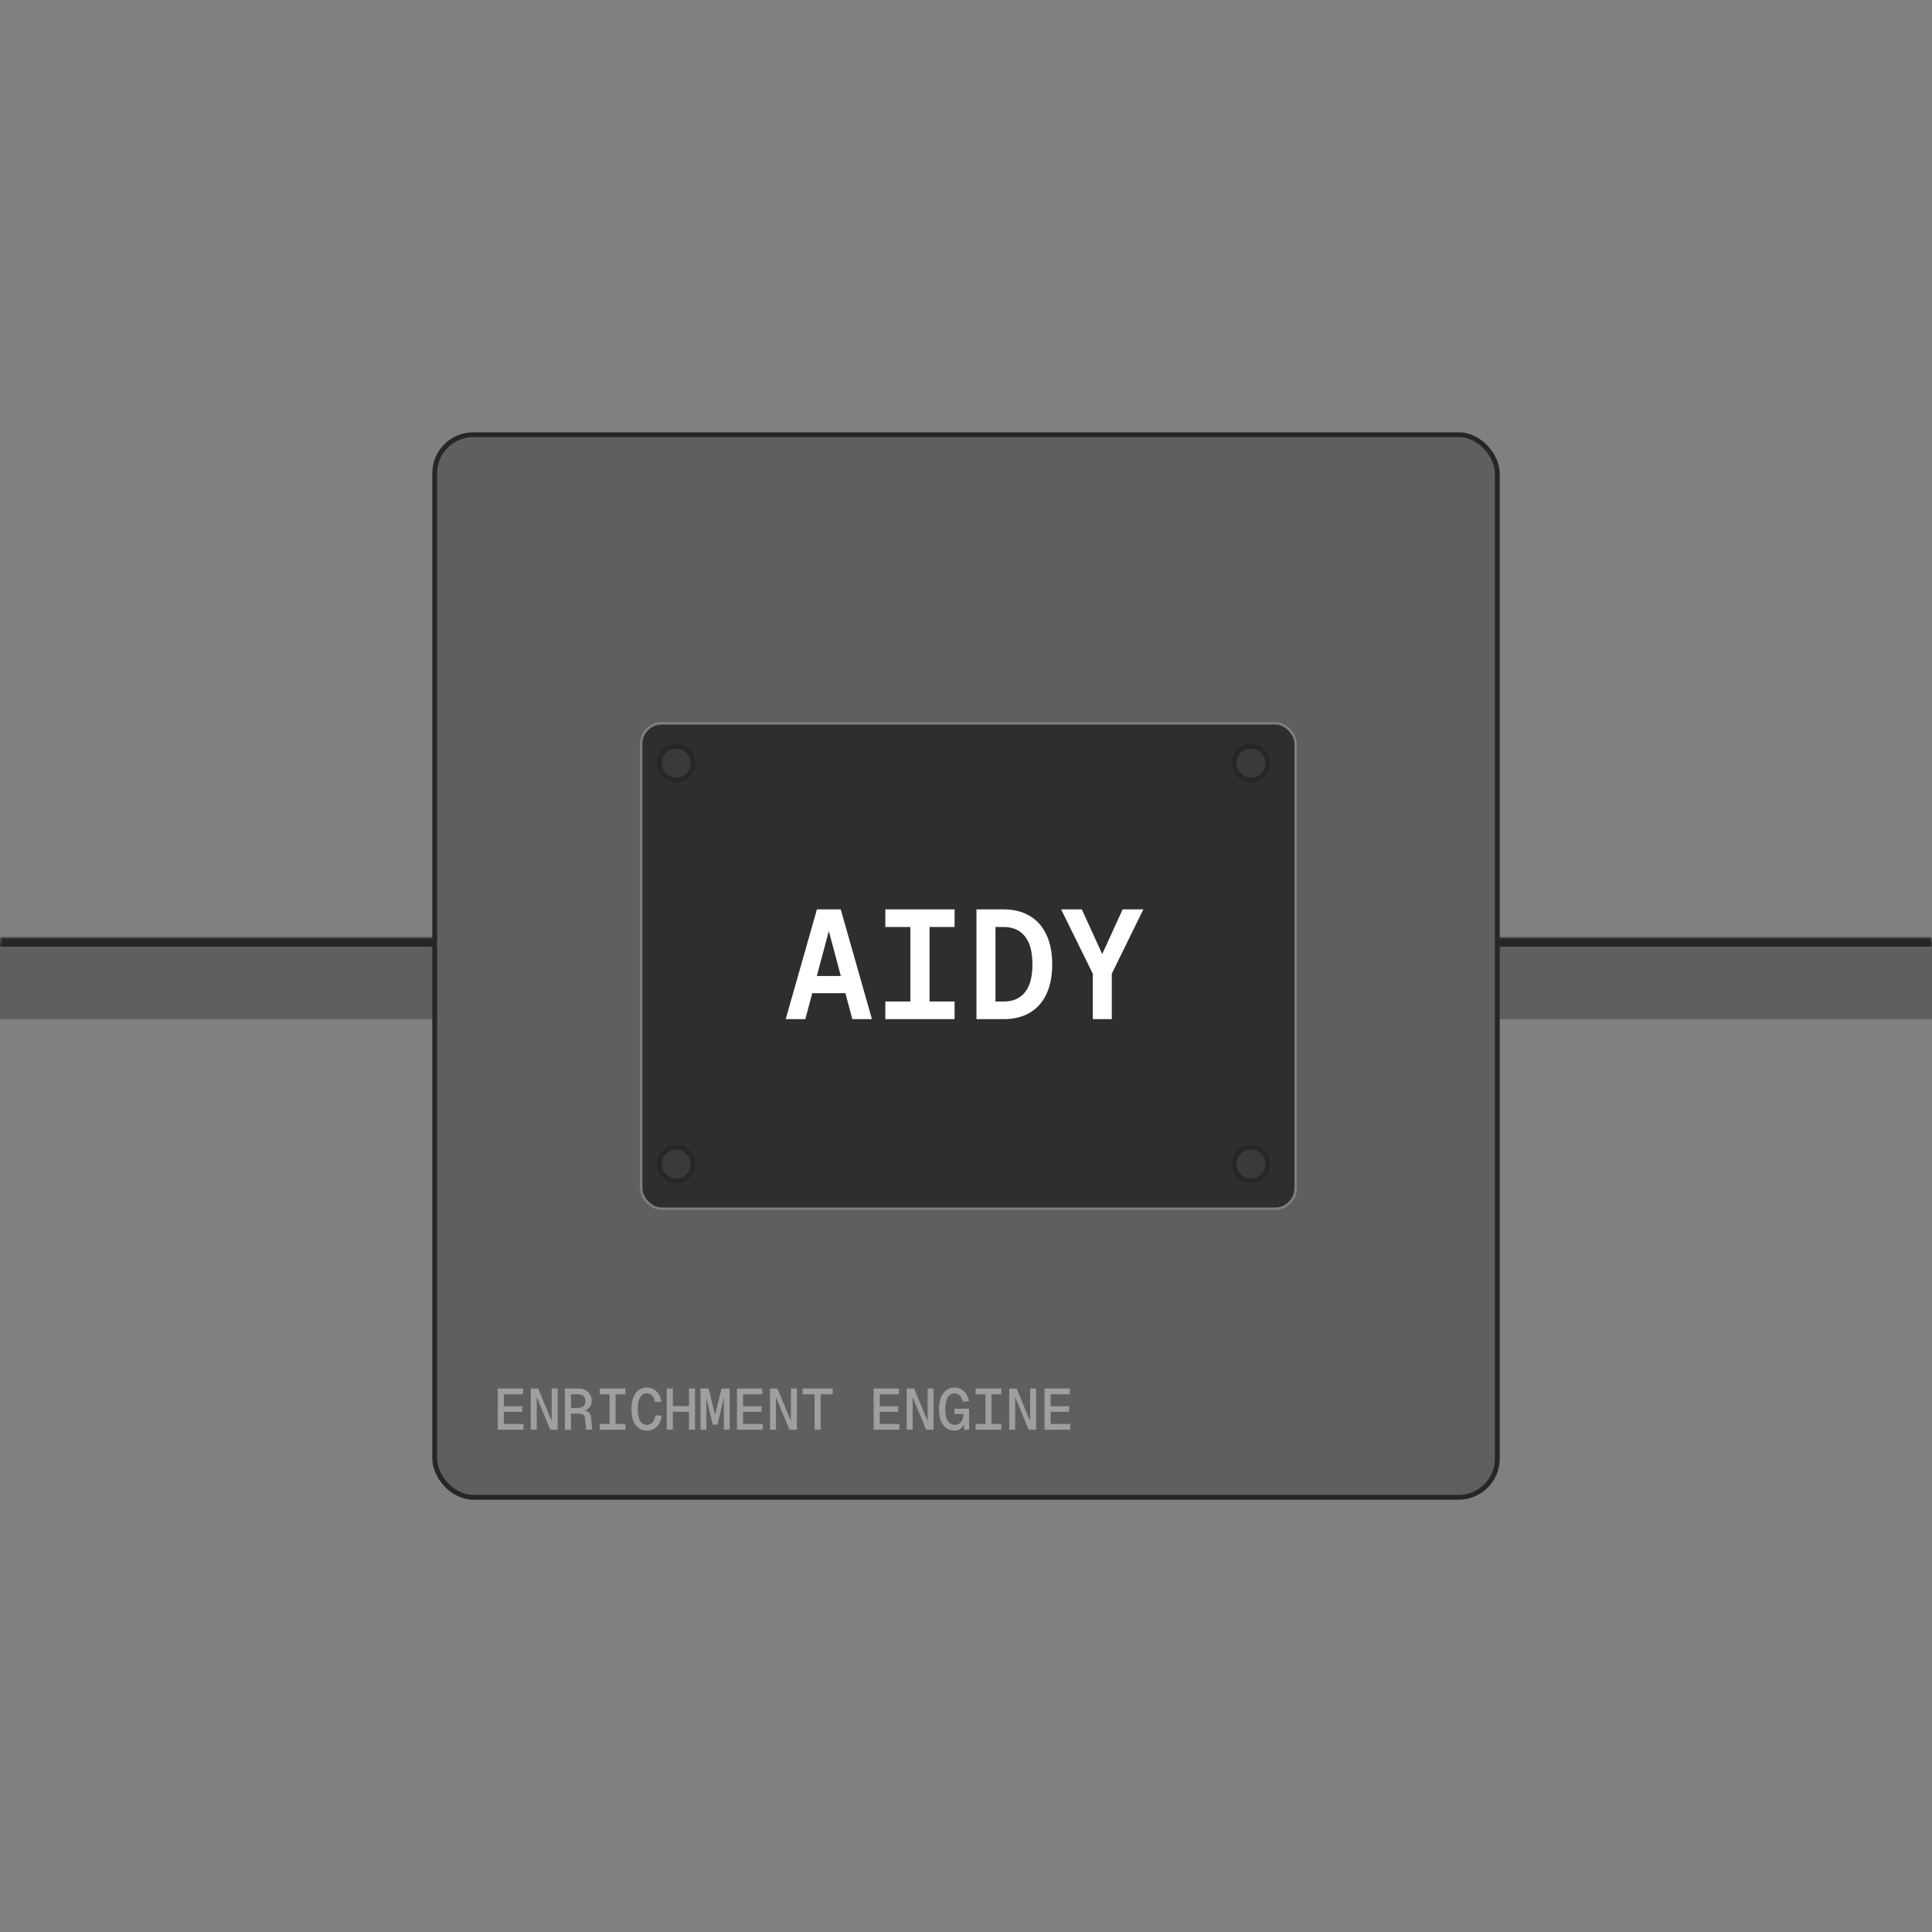
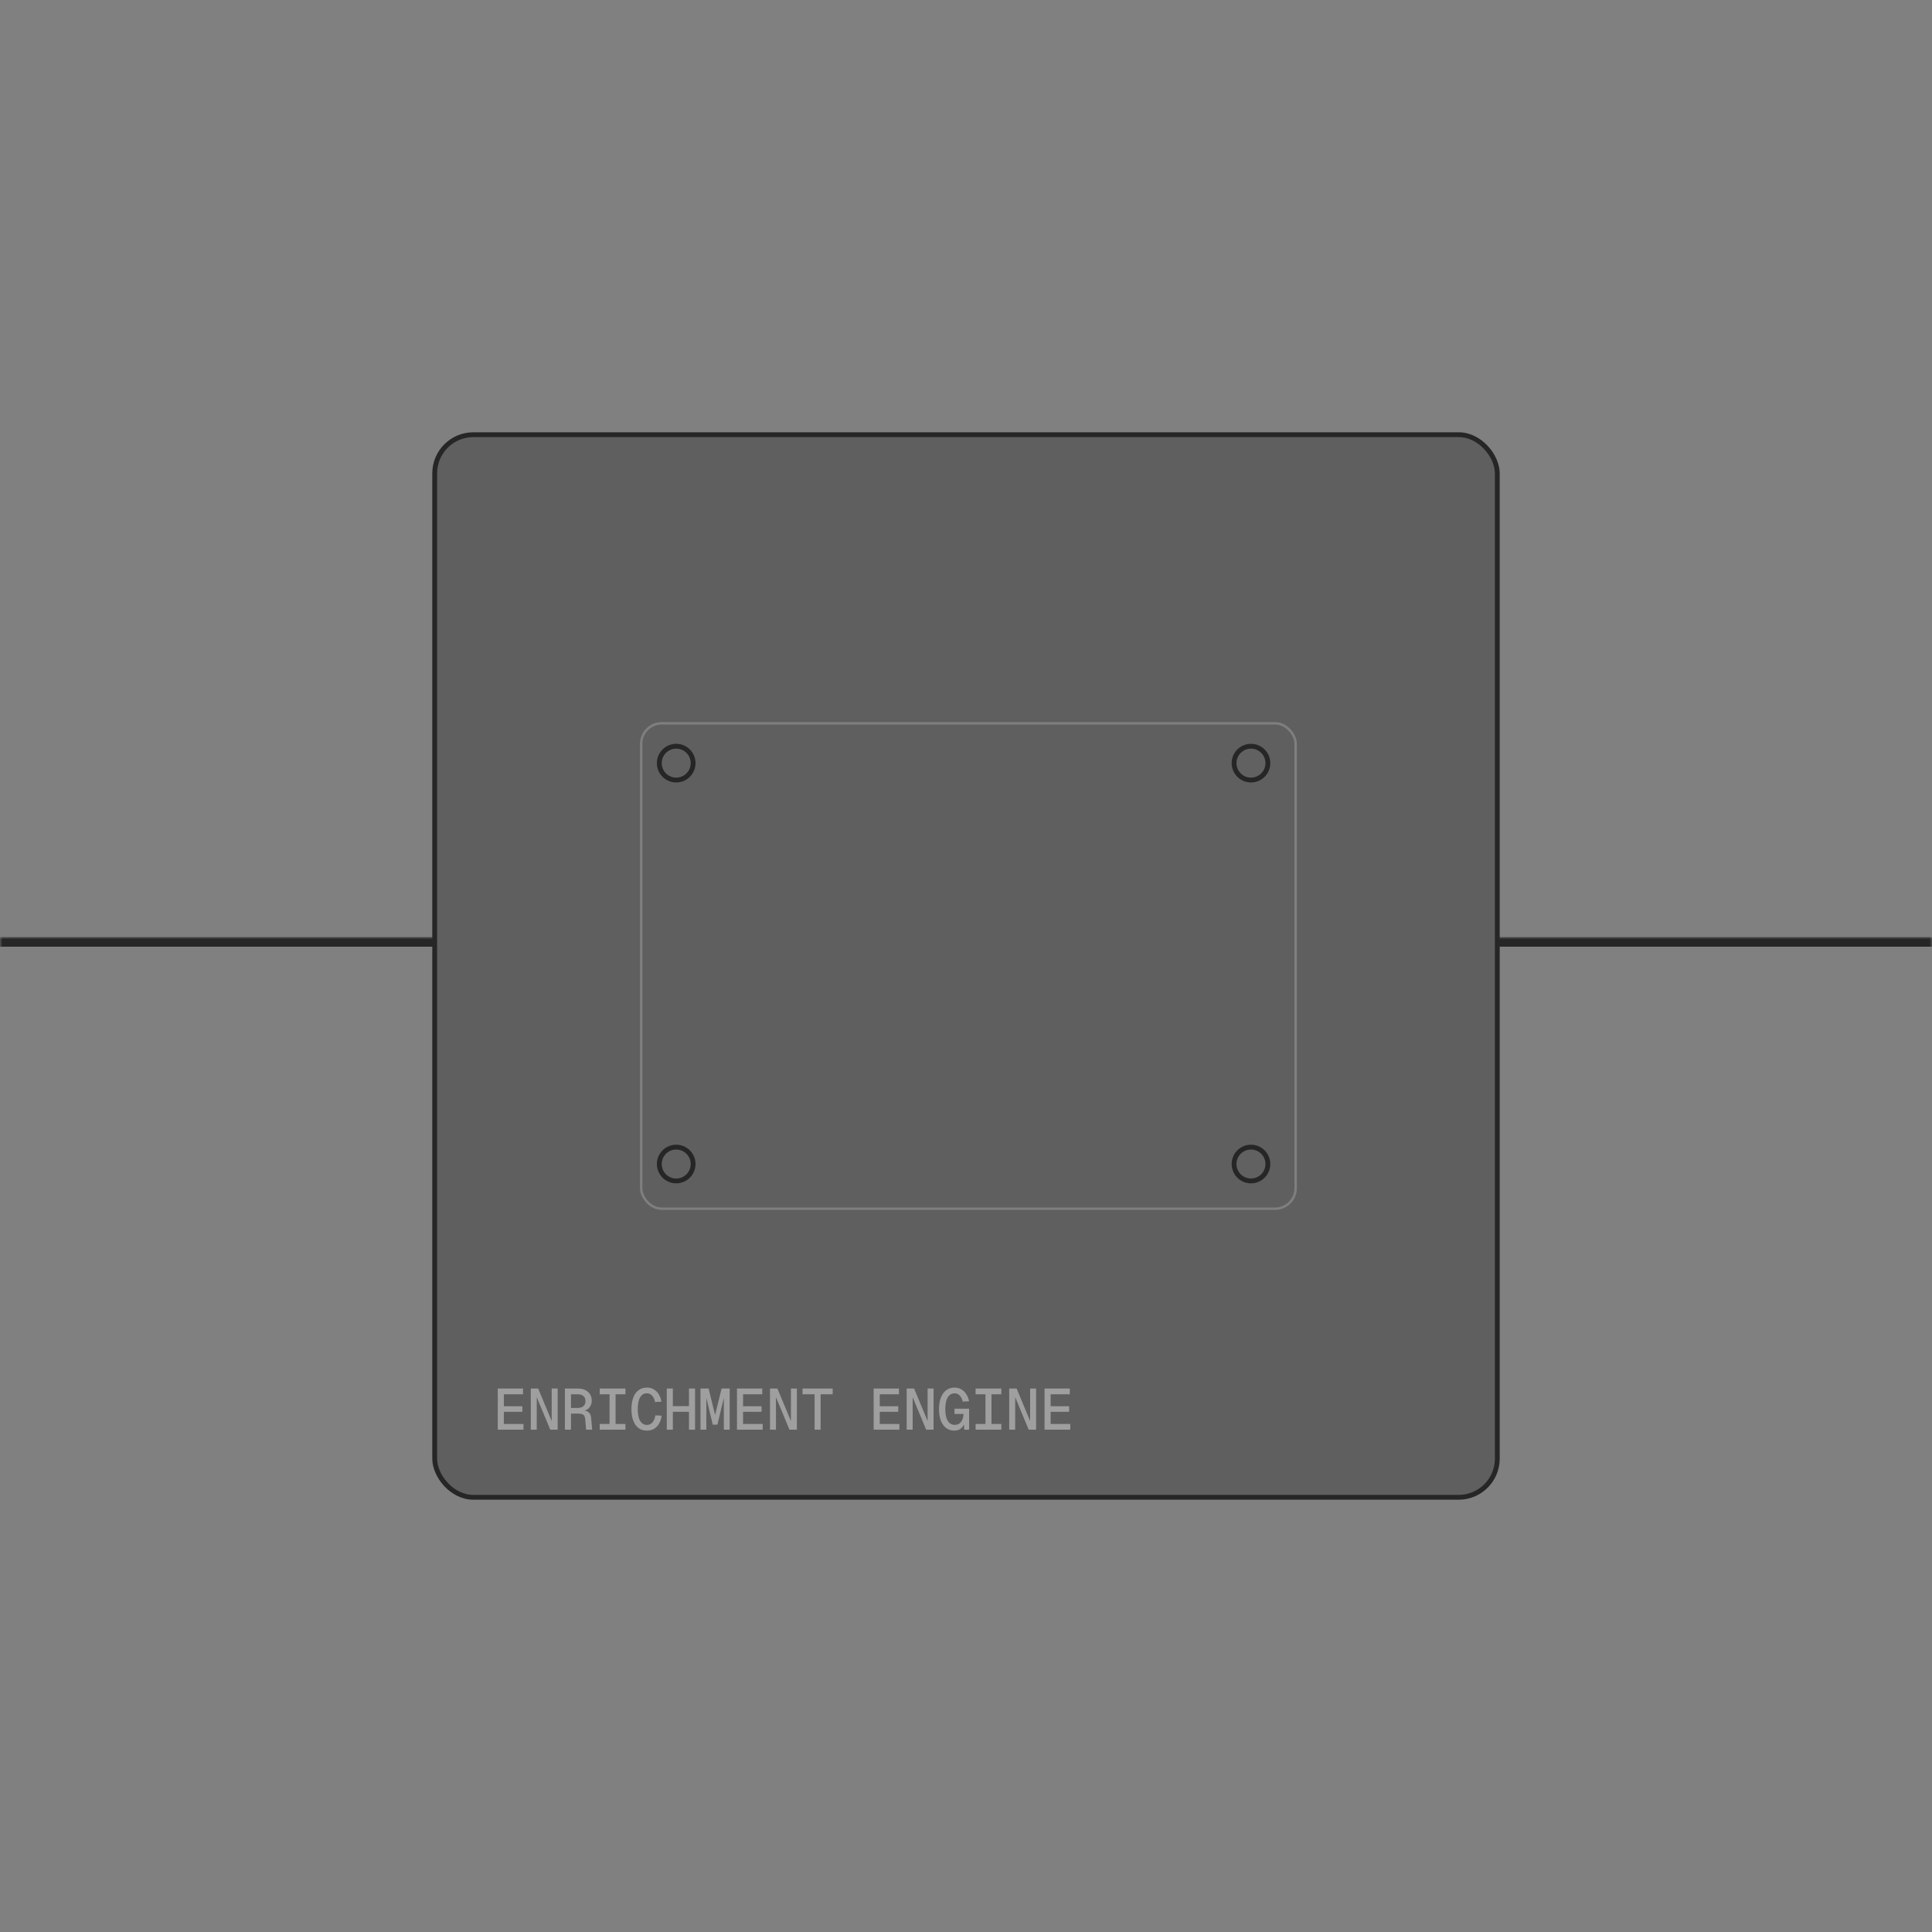
<svg xmlns="http://www.w3.org/2000/svg" width="400" height="400" viewBox="0 0 400 400" fill="none">
  <rect x="0" y="0" width="400" height="400" fill="#808080" stroke="none" />
  <mask id="path-1-outside-1_502_37" maskUnits="userSpaceOnUse" x="310" y="194" width="90" height="17" fill="black">
    <rect fill="white" x="310" y="194" width="90" height="17" />
    <path d="M310 195H400V211H310V195Z" />
  </mask>
-   <path d="M310 195H400V211H310V195Z" fill="#2D2E2F" fill-opacity="0.4" />
  <path d="M310 195V196H400V195V194H310V195Z" fill="#262626" mask="url(#path-1-outside-1_502_37)" />
  <mask id="path-3-outside-2_502_37" maskUnits="userSpaceOnUse" x="0" y="194" width="90" height="17" fill="black">
    <rect fill="white" y="194" width="90" height="17" />
-     <path d="M0 195H90V211H0V195Z" />
+     <path d="M0 195H90V211H0V195" />
  </mask>
-   <path d="M0 195H90V211H0V195Z" fill="#2D2E2F" fill-opacity="0.4" />
  <path d="M0 195V196H90V195V194H0V195Z" fill="#262626" mask="url(#path-3-outside-2_502_37)" />
  <rect x="90" y="90" width="220" height="220" rx="8" fill="#2D2E2F" fill-opacity="0.4" stroke="#262626" />
-   <rect x="133" y="150" width="135" height="100" rx="4" fill="#2D2E2F" />
  <rect x="132.75" y="149.75" width="135.5" height="100.5" rx="4.25" stroke="white" stroke-opacity="0.2" stroke-width="0.5" />
  <path d="M103.056 296V287.48H108.288V288.668H104.316V291.152H108.144V292.304H104.316V294.812H108.384V296H103.056ZM109.891 296V287.48H111.427L114.223 294.212V287.48H115.459V296H113.923L111.127 289.268V296H109.891ZM116.955 296V287.48H119.607C120.511 287.48 121.219 287.708 121.731 288.164C122.251 288.62 122.511 289.24 122.511 290.024C122.511 290.432 122.419 290.792 122.235 291.104C122.059 291.416 121.823 291.66 121.527 291.836C121.239 292.012 120.931 292.112 120.603 292.136L120.555 291.992C121.147 292.016 121.587 292.152 121.875 292.4C122.171 292.64 122.343 293.032 122.391 293.576L122.607 296H121.347L121.155 293.816C121.131 293.536 121.071 293.312 120.975 293.144C120.879 292.976 120.731 292.856 120.531 292.784C120.331 292.712 120.055 292.676 119.703 292.676H118.215V296H116.955ZM118.215 291.5H119.583C120.111 291.5 120.515 291.376 120.795 291.128C121.075 290.88 121.215 290.532 121.215 290.084C121.215 289.628 121.075 289.28 120.795 289.04C120.515 288.792 120.111 288.668 119.583 288.668H118.215V291.5ZM124.162 296V294.812H126.202V288.668H124.162V287.48H129.49V288.668H127.45V294.812H129.49V296H124.162ZM133.937 296.192C133.249 296.192 132.665 296.012 132.185 295.652C131.713 295.292 131.353 294.78 131.105 294.116C130.857 293.452 130.733 292.664 130.733 291.752C130.733 290.832 130.857 290.04 131.105 289.376C131.353 288.712 131.713 288.2 132.185 287.84C132.665 287.472 133.249 287.288 133.937 287.288C134.713 287.288 135.365 287.544 135.893 288.056C136.429 288.568 136.781 289.284 136.949 290.204L135.629 290.276C135.509 289.684 135.297 289.236 134.993 288.932C134.697 288.62 134.345 288.464 133.937 288.464C133.521 288.464 133.173 288.592 132.893 288.848C132.613 289.104 132.401 289.476 132.257 289.964C132.113 290.452 132.041 291.048 132.041 291.752C132.041 292.448 132.113 293.04 132.257 293.528C132.401 294.008 132.613 294.376 132.893 294.632C133.173 294.888 133.521 295.016 133.937 295.016C134.377 295.016 134.753 294.848 135.065 294.512C135.377 294.176 135.585 293.684 135.689 293.036L136.997 293.096C136.853 294.072 136.513 294.832 135.977 295.376C135.441 295.92 134.761 296.192 133.937 296.192ZM138.049 296V287.48H139.309V291.584L138.745 291.128H143.209L142.645 291.584V287.48H143.905V296H142.645V291.848L143.209 292.304H138.745L139.309 291.848V296H138.049ZM147.572 294.968L146.108 288.872L146.24 288.86V296H145.028V287.48H146.708L148.292 293.948H147.812L149.396 287.48H151.076V296H149.864V288.86L149.996 288.872L148.532 294.968H147.572ZM152.583 296V287.48H157.815V288.668H153.843V291.152H157.671V292.304H153.843V294.812H157.911V296H152.583ZM159.419 296V287.48H160.955L163.751 294.212V287.48H164.987V296H163.451L160.655 289.268V296H159.419ZM168.654 296V288.668H166.158V287.48H172.398V288.668H169.902V296H168.654ZM180.884 296V287.48H186.116V288.668H182.144V291.152H185.972V292.304H182.144V294.812H186.212V296H180.884ZM187.72 296V287.48H189.256L192.052 294.212V287.48H193.288V296H191.752L188.956 289.268V296H187.72ZM197.567 296.192C196.951 296.192 196.407 296.024 195.935 295.688C195.463 295.352 195.091 294.856 194.819 294.2C194.547 293.536 194.411 292.72 194.411 291.752C194.411 290.832 194.539 290.04 194.795 289.376C195.051 288.712 195.415 288.2 195.887 287.84C196.367 287.472 196.939 287.288 197.603 287.288C198.139 287.288 198.611 287.404 199.019 287.636C199.427 287.868 199.767 288.196 200.039 288.62C200.319 289.044 200.519 289.54 200.639 290.108L199.331 290.192C199.211 289.672 199.007 289.256 198.719 288.944C198.439 288.632 198.071 288.476 197.615 288.476C197.215 288.476 196.871 288.604 196.583 288.86C196.303 289.108 196.087 289.476 195.935 289.964C195.791 290.452 195.719 291.048 195.719 291.752C195.719 292.448 195.795 293.04 195.947 293.528C196.099 294.008 196.319 294.376 196.607 294.632C196.903 294.88 197.259 295.004 197.675 295.004C198.043 295.004 198.359 294.912 198.623 294.728C198.887 294.536 199.091 294.272 199.235 293.936C199.387 293.592 199.471 293.196 199.487 292.748H197.615V291.656H200.651V296H199.631L199.571 294.044L199.895 294.032C199.807 294.44 199.663 294.808 199.463 295.136C199.271 295.464 199.019 295.724 198.707 295.916C198.395 296.1 198.015 296.192 197.567 296.192ZM201.99 296V294.812H204.03V288.668H201.99V287.48H207.318V288.668H205.278V294.812H207.318V296H201.99ZM208.946 296V287.48H210.482L213.278 294.212V287.48H214.514V296H212.978L210.182 289.268V296H208.946ZM216.261 296V287.48H221.493V288.668H217.521V291.152H221.349V292.304H217.521V294.812H221.589V296H216.261Z" fill="white" fill-opacity="0.4" />
-   <path d="M162.672 211L169.136 188.28H174.064L180.528 211H176.464L171.6 192.76L166.736 211H162.672ZM166.64 205.624L167.728 202.072H175.472L176.56 205.624H166.64ZM183.3 211V207.352H188.484V191.928H183.3V188.28H197.636V191.928H192.452V207.352H197.636V211H183.3ZM202.167 211V188.28H207.831C209.9 188.28 211.682 188.728 213.175 189.624C214.69 190.499 215.842 191.789 216.631 193.496C217.442 195.181 217.847 197.24 217.847 199.672C217.847 202.104 217.442 204.163 216.631 205.848C215.842 207.533 214.69 208.813 213.175 209.688C211.682 210.563 209.9 211 207.831 211H202.167ZM206.103 207.352H207.831C209.73 207.352 211.191 206.712 212.215 205.432C213.239 204.152 213.751 202.232 213.751 199.672C213.751 197.091 213.239 195.16 212.215 193.88C211.191 192.579 209.73 191.928 207.831 191.928H206.103V207.352ZM226.251 211V201.592L219.691 188.28H223.979L228.203 197.528L232.427 188.28H236.715L230.187 201.592V211H226.251Z" fill="white" />
  <circle cx="3" cy="3" r="3.5" transform="matrix(1 0 0 -1 137 161)" fill="#6B6B6C" fill-opacity="0.2" stroke="#262626" />
  <circle cx="3" cy="3" r="3.5" transform="matrix(1 0 0 -1 256 161)" fill="#6B6B6C" fill-opacity="0.2" stroke="#262626" />
  <circle cx="3" cy="3" r="3.5" transform="matrix(1 0 0 -1 137 244)" fill="#6B6B6C" fill-opacity="0.2" stroke="#262626" />
  <circle cx="3" cy="3" r="3.5" transform="matrix(1 0 0 -1 256 244)" fill="#6B6B6C" fill-opacity="0.2" stroke="#262626" />
</svg>